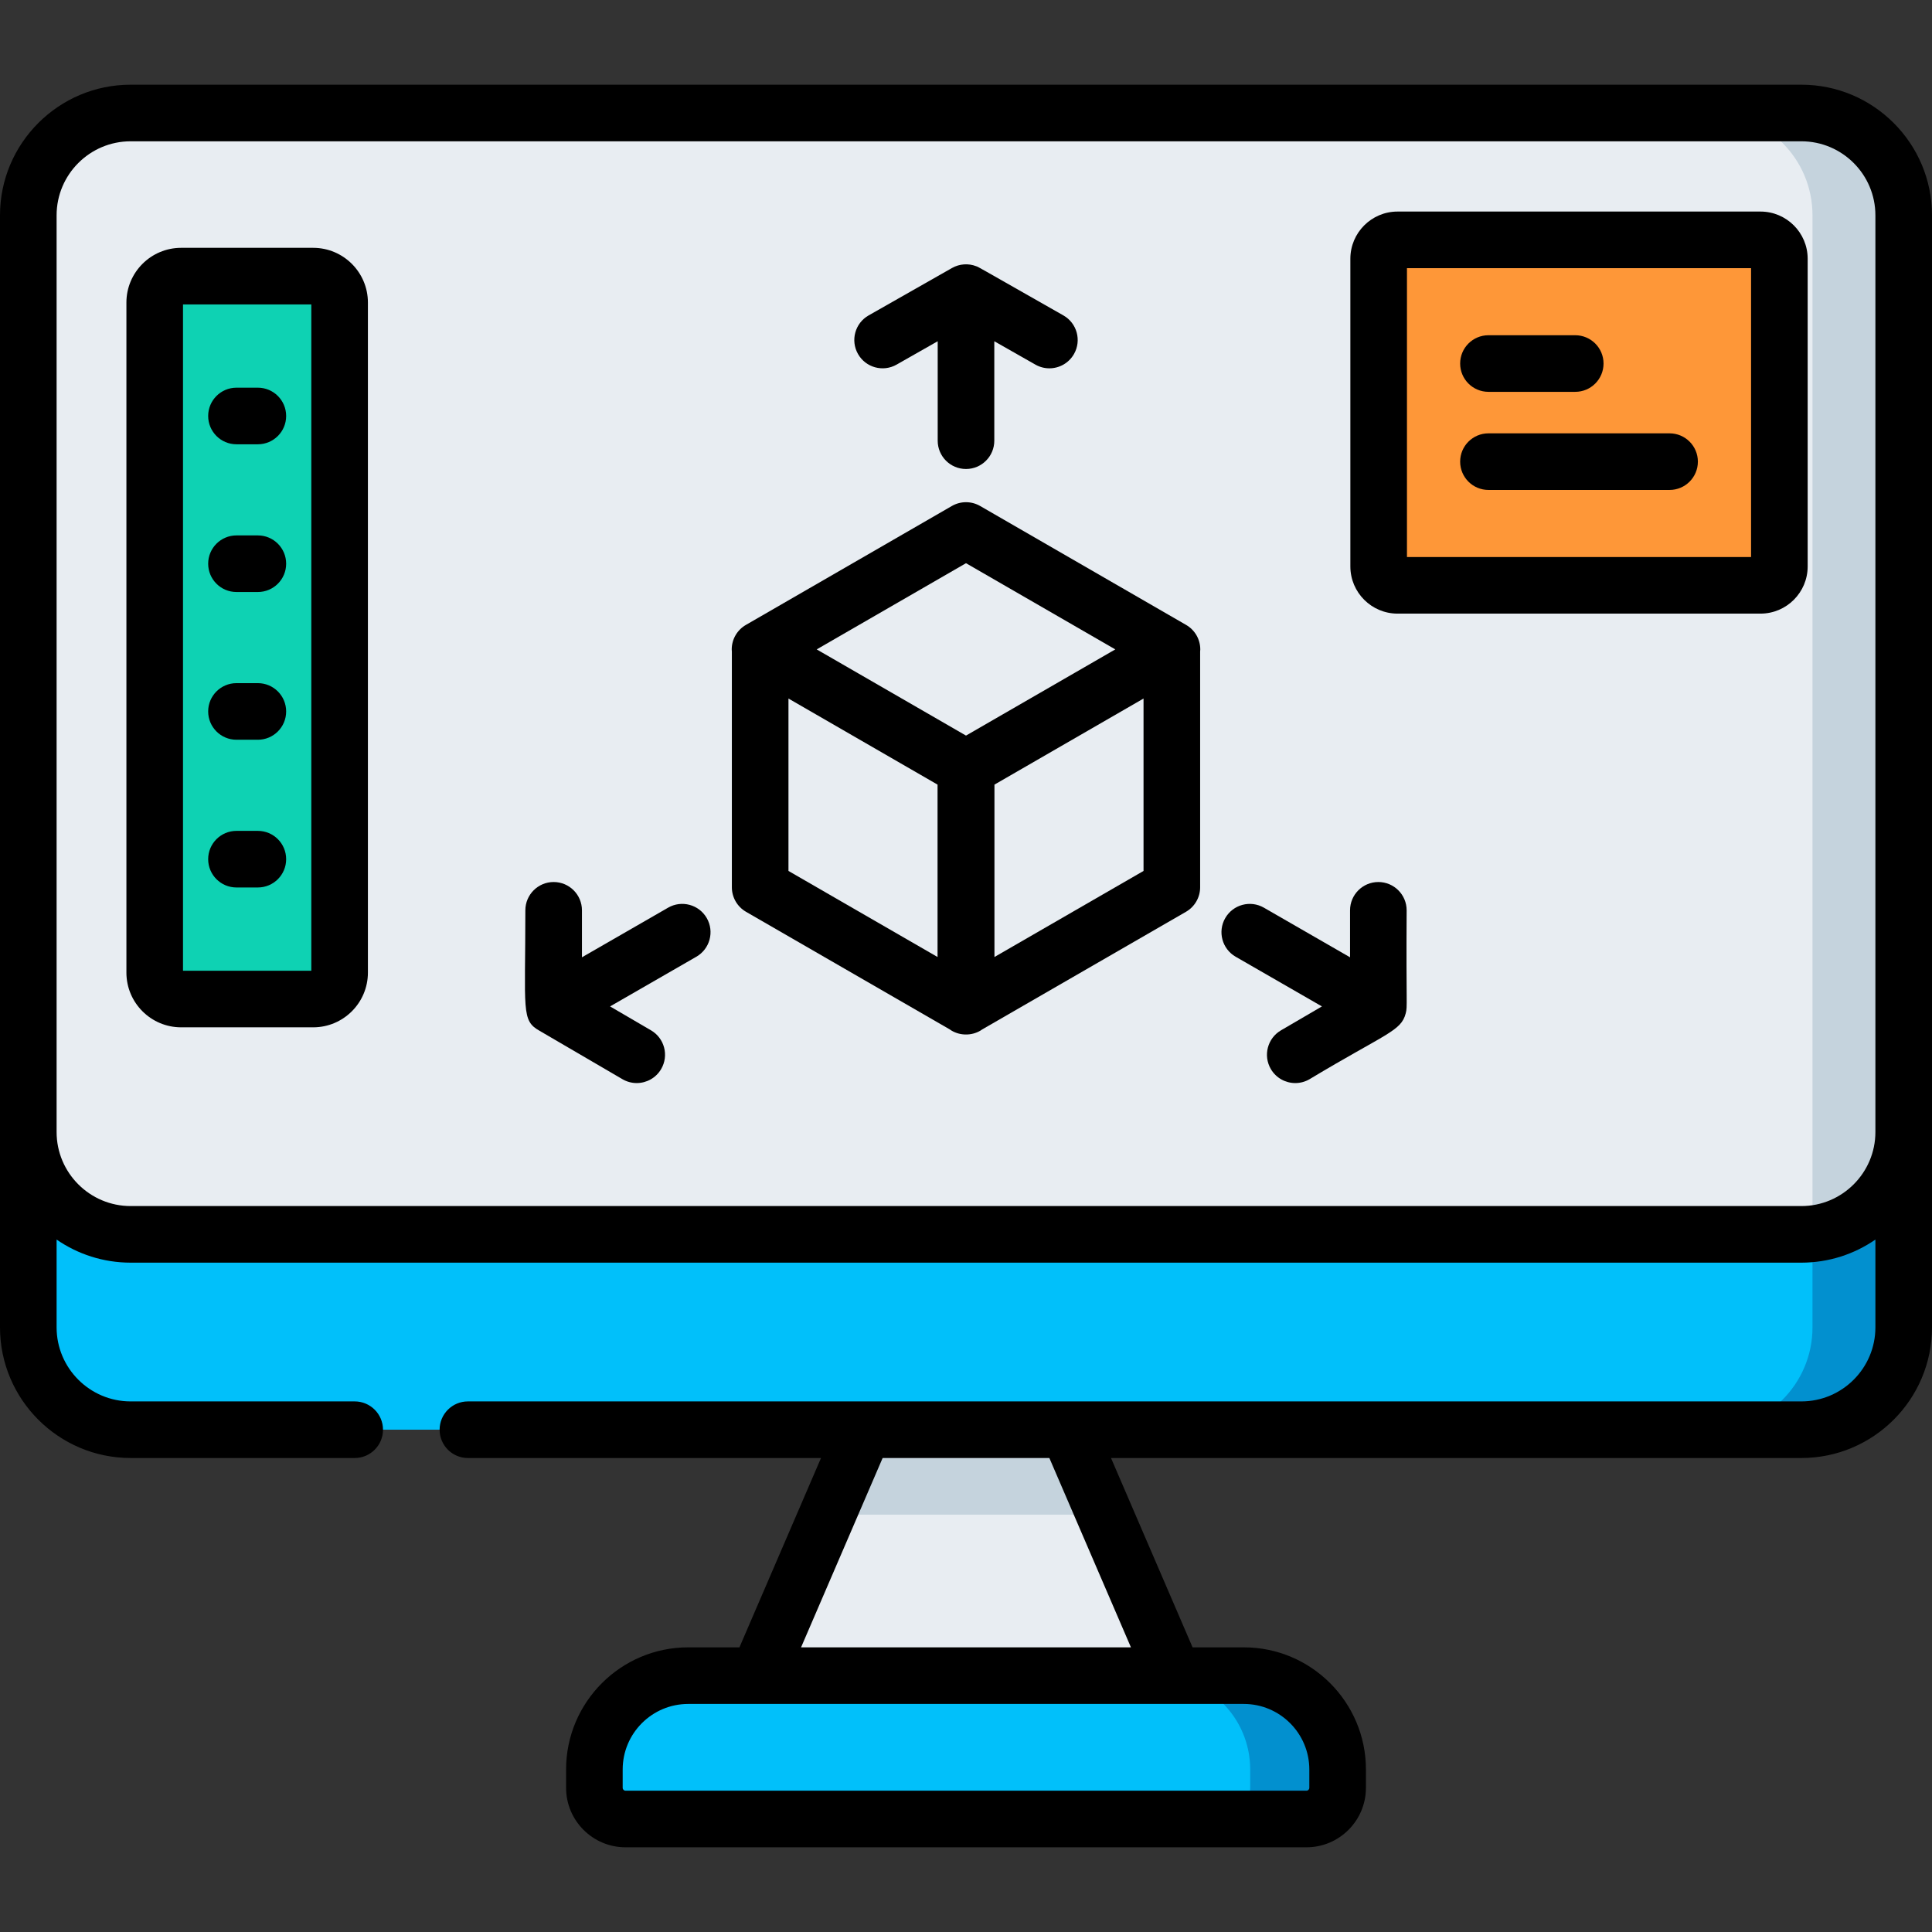
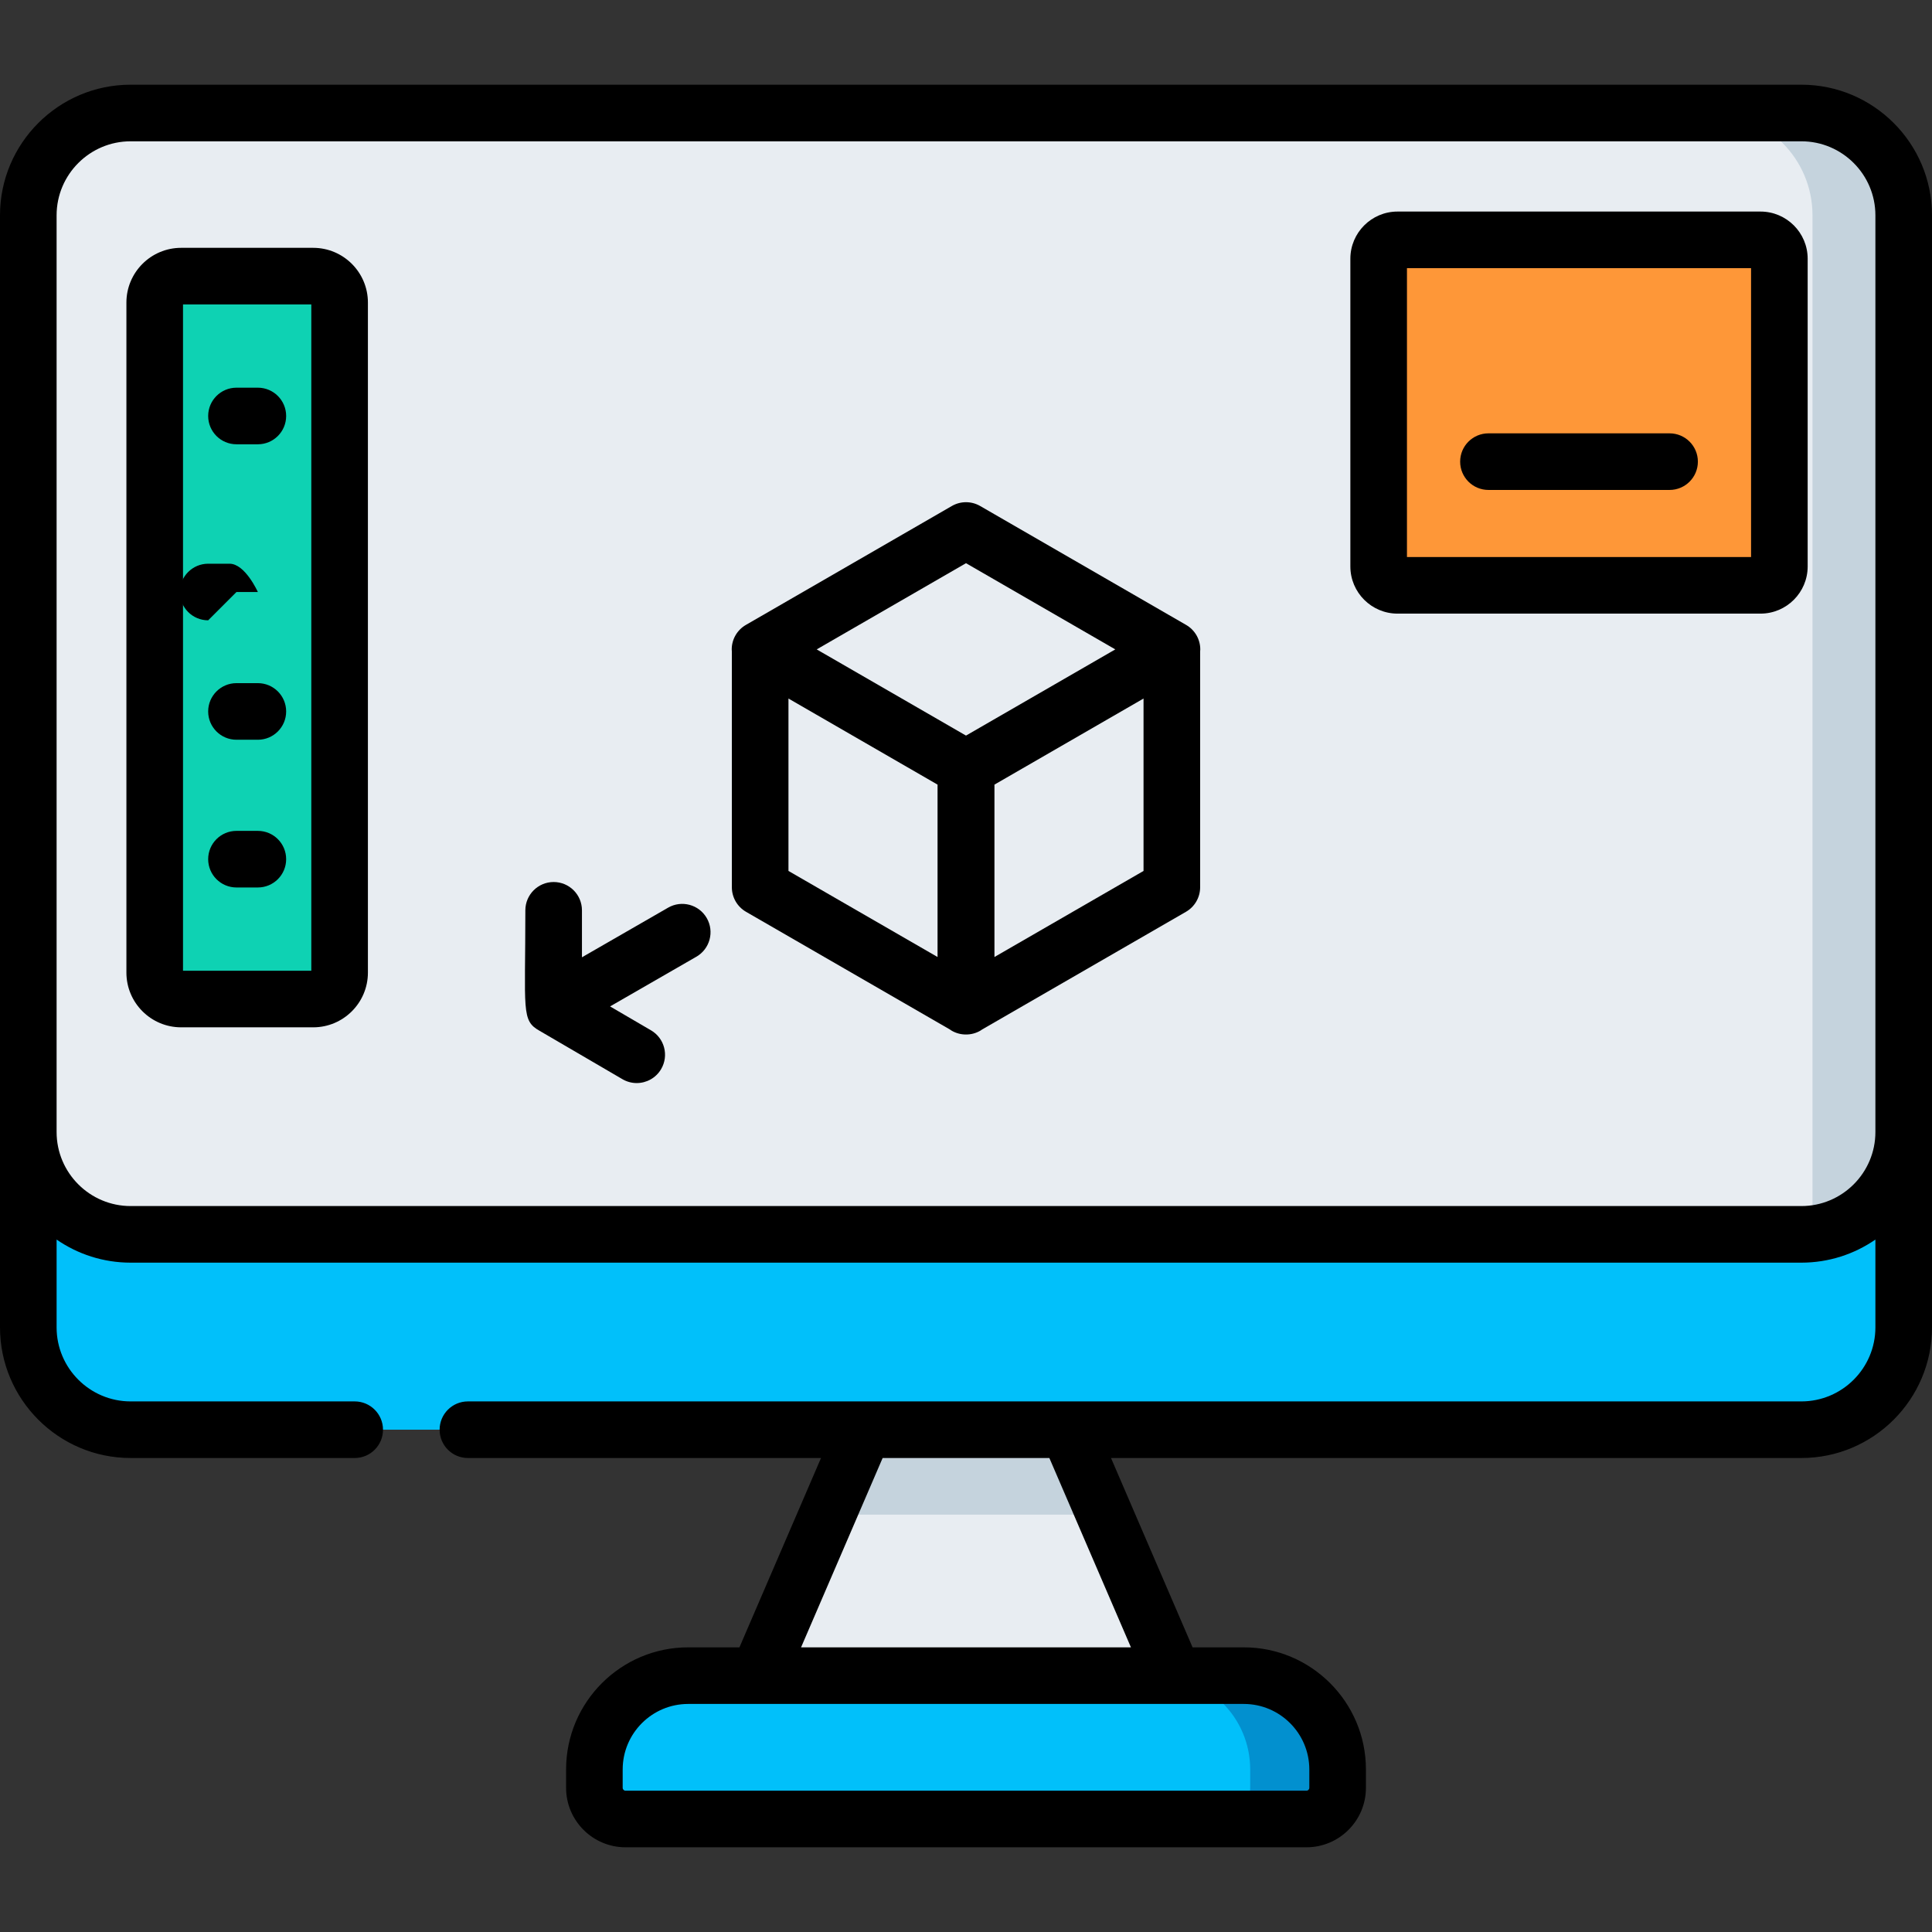
<svg xmlns="http://www.w3.org/2000/svg" id="Capa_1" height="512" viewBox="0 0 512 512" width="512">
  <rect x="0" y="0" width="512" height="512" fill="#333333" stroke="none" />
  <g>
    <path d="m200.893 444.063 28.08-65.175h54.054l28.08 65.175z" fill="#e8edf2" />
    <path d="m292.721 401.388-9.694-22.5h-54.054l-9.694 22.5z" fill="#c5d3dd" />
    <path d="m477.38 29.946h-442.76c-14.978 0-27.12 12.142-27.12 27.12v294.701c0 14.978 12.142 27.12 27.12 27.12h442.76c14.978 0 27.12-12.142 27.12-27.12v-294.701c0-14.978-12.142-27.12-27.12-27.12z" fill="#01c0fa" />
-     <path d="m477.38 29.946h-24.17c14.978 0 27.12 12.142 27.12 27.12v294.701c0 14.978-12.142 27.12-27.12 27.12h24.17c14.978 0 27.12-12.142 27.12-27.12v-294.701c0-14.978-12.142-27.12-27.12-27.12z" fill="#0290cf" />
    <path d="m477.38 29.946h-442.76c-14.978 0-27.12 12.142-27.12 27.12v242.93c0 14.978 12.142 27.12 27.12 27.12h442.76c14.978 0 27.12-12.142 27.12-27.12v-242.929c0-14.979-12.142-27.121-27.12-27.121z" fill="#e8edf2" />
    <path d="m503.281 49.002c-.925-2.972-2.346-5.725-4.168-8.162-4.946-6.613-12.839-10.894-21.732-10.894h-24.163c14.975.004 27.113 12.144 27.113 27.12v269.888c13.59-1.47 24.17-12.976 24.17-26.958v-242.929c-.001-2.809-.428-5.517-1.22-8.065z" fill="#c5d3dd" />
    <path d="m329.617 444.063h-147.234c-13.733 0-24.866 11.133-24.866 24.866v4.866c0 4.561 3.698 8.259 8.259 8.259h180.448c4.561 0 8.259-3.698 8.259-8.259v-4.866c0-13.733-11.133-24.866-24.866-24.866z" fill="#01c0fa" />
    <path d="m329.617 444.063h-23.166c13.733 0 24.865 11.133 24.865 24.865v4.866c0 4.561-3.698 8.259-8.259 8.259h23.166c4.561 0 8.259-3.698 8.259-8.259v-4.866c.001-13.732-11.132-24.865-24.865-24.865z" fill="#0290cf" />
    <path d="m83 264.751h-35c-3.866 0-7-3.134-7-7v-177.573c0-3.866 3.134-7 7-7h35c3.866 0 7 3.134 7 7v177.573c0 3.866-3.134 7-7 7z" fill="#0ed2b3" />
    <path d="m466.55 63.566h-96.19c-2.761 0-5 2.239-5 5v81.55c0 2.761 2.239 5 5 5h96.19c2.761 0 5-2.239 5-5v-81.55c0-2.761-2.239-5-5-5z" fill="#fe9738" />
    <g>
      <path d="m477.38 22.446h-442.76c-19.09 0-34.62 15.531-34.62 34.62v294.701c0 19.089 15.53 34.62 34.62 34.62h59.38c4.142 0 7.5-3.358 7.5-7.5s-3.358-7.5-7.5-7.5h-59.38c-10.818 0-19.62-8.802-19.62-19.62v-23.269c5.581 3.854 12.34 6.118 19.62 6.118h442.76c7.28 0 14.039-2.264 19.62-6.118v23.269c0 10.818-8.802 19.62-19.62 19.62h-194.373c-.019 0-.039 0-.058 0h-53.894c-.023 0-.046 0-.069 0h-104.986c-4.142 0-7.5 3.358-7.5 7.5s3.358 7.5 7.5 7.5h93.576l-21.618 50.176h-13.575c-17.846 0-32.365 14.519-32.365 32.366v4.866c0 8.689 7.069 15.759 15.759 15.759h180.448c8.689 0 15.759-7.069 15.759-15.759v-4.866c0-17.847-14.519-32.366-32.365-32.366h-13.575l-21.618-50.176h182.954c19.09 0 34.62-15.531 34.62-34.62v-294.701c0-19.089-15.53-34.62-34.62-34.62zm-130.397 446.483v4.866c0 .418-.34.759-.759.759h-180.448c-.418 0-.759-.34-.759-.759v-4.866c0-9.576 7.79-17.366 17.365-17.366h18.468c.013 0 .026.002.039.002.009 0 .018-.002.027-.002h110.168c.009 0 .018.002.027.002.013 0 .026-.002.039-.002h18.468c9.575 0 17.365 7.791 17.365 17.366zm-47.273-32.366h-87.42l21.618-50.176h44.184zm177.67-116.946h-442.76c-10.818 0-19.62-8.802-19.62-19.62v-242.931c0-10.818 8.802-19.62 19.62-19.62h442.76c10.818 0 19.62 8.802 19.62 19.62v242.93c0 10.819-8.802 19.621-19.62 19.621z" />
-       <path d="m237.607 96.626 10.893-6.194v26.357c0 4.142 3.358 7.5 7.5 7.5s7.5-3.358 7.5-7.5v-26.356l10.893 6.194c1.171.666 2.444.982 3.701.982 2.609 0 5.145-1.364 6.526-3.794 2.048-3.601.789-8.18-2.812-10.227-24.22-13.769-22.319-12.732-23.07-13.024-2.14-.84-4.501-.63-6.402.437-.014.008-.029.013-.043.021l-22.1 12.567c-3.601 2.047-4.86 6.626-2.812 10.227 2.046 3.599 6.625 4.859 10.226 2.81z" />
      <path d="m177.055 240.543-22.831 13.149v-12.448c0-4.142-3.358-7.5-7.5-7.5s-7.5 3.358-7.5 7.5c.004 26.686-1.142 29.201 3.812 31.954l21.923 12.802c1.189.694 2.49 1.024 3.775 1.024 2.579 0 5.089-1.332 6.483-3.719 2.089-3.577.882-8.17-2.695-10.258l-10.848-6.335 22.867-13.17c3.589-2.067 4.823-6.653 2.756-10.242-2.067-3.591-6.653-4.823-10.242-2.757z" />
-       <path d="m365.276 233.745c-4.142 0-7.5 3.358-7.5 7.5v12.448l-22.831-13.149c-3.589-2.067-8.175-.833-10.242 2.756s-.833 8.175 2.756 10.242l22.867 13.17-10.848 6.335c-3.577 2.088-4.784 6.682-2.695 10.258 1.394 2.388 3.904 3.719 6.483 3.719 1.284 0 2.586-.33 3.775-1.024 20.383-12.246 24.286-12.715 25.498-17.484.494-1.936.078-1.821.237-27.271 0-4.142-3.358-7.5-7.5-7.5z" />
      <path d="m314.335 165.613-54.585-31.518c-2.321-1.34-5.18-1.34-7.501 0l-54.585 31.518c-2.32 1.34-3.75 3.816-3.75 6.495 0 .188.023.373.037.559v62.471c0 2.68 1.43 5.156 3.75 6.495l54.009 31.179c.165.114.324.233.499.334 1.16.67 2.455 1.005 3.75 1.005.013 0 .026-.002.04-.002s.026.002.04.002c1.295 0 2.59-.335 3.75-1.005.175-.101.335-.221.499-.334l54.009-31.179c2.321-1.339 3.75-3.815 3.75-6.495v-62.471c.014-.186.037-.371.037-.559.001-2.679-1.428-5.155-3.749-6.495zm-58.335-16.362 39.566 22.845-39.566 22.842-39.566-22.841zm-47.048 35.869 39.508 22.812v45.684l-39.508-22.808zm54.588 68.496v-45.684l39.508-22.812v45.688z" />
      <path d="m83 65.678h-35c-7.995 0-14.5 6.505-14.5 14.5v177.573c0 7.995 6.505 14.5 14.5 14.5h35c7.995 0 14.5-6.505 14.5-14.5v-177.573c0-7.995-6.505-14.5-14.5-14.5zm-.5 191.573h-34v-176.573h34z" />
      <path d="m62.667 117.74h5.667c4.142 0 7.5-3.358 7.5-7.5s-3.358-7.5-7.5-7.5h-5.667c-4.142 0-7.5 3.358-7.5 7.5s3.357 7.5 7.5 7.5z" />
-       <path d="m62.667 156.89h5.667c4.142 0 7.5-3.358 7.5-7.5s-3.358-7.5-7.5-7.5h-5.667c-4.142 0-7.5 3.358-7.5 7.5s3.357 7.5 7.5 7.5z" />
+       <path d="m62.667 156.89h5.667s-3.358-7.5-7.5-7.5h-5.667c-4.142 0-7.5 3.358-7.5 7.5s3.357 7.5 7.5 7.5z" />
      <path d="m62.667 196.04h5.667c4.142 0 7.5-3.358 7.5-7.5s-3.358-7.5-7.5-7.5h-5.667c-4.142 0-7.5 3.358-7.5 7.5s3.357 7.5 7.5 7.5z" />
      <path d="m62.667 235.19h5.667c4.142 0 7.5-3.358 7.5-7.5s-3.358-7.5-7.5-7.5h-5.667c-4.142 0-7.5 3.358-7.5 7.5s3.357 7.5 7.5 7.5z" />
      <path d="m466.55 56.066h-96.19c-6.893 0-12.5 5.607-12.5 12.5v81.55c0 6.893 5.607 12.5 12.5 12.5h96.19c6.893 0 12.5-5.607 12.5-12.5v-81.55c0-6.892-5.608-12.5-12.5-12.5zm-2.5 91.55h-91.19v-76.55h91.19z" />
-       <path d="m394.455 103.841h23c4.142 0 7.5-3.358 7.5-7.5s-3.358-7.5-7.5-7.5h-23c-4.142 0-7.5 3.358-7.5 7.5s3.357 7.5 7.5 7.5z" />
      <path d="m394.455 129.841h48c4.142 0 7.5-3.358 7.5-7.5s-3.358-7.5-7.5-7.5h-48c-4.142 0-7.5 3.358-7.5 7.5s3.357 7.5 7.5 7.5z" />
    </g>
  </g>
</svg>